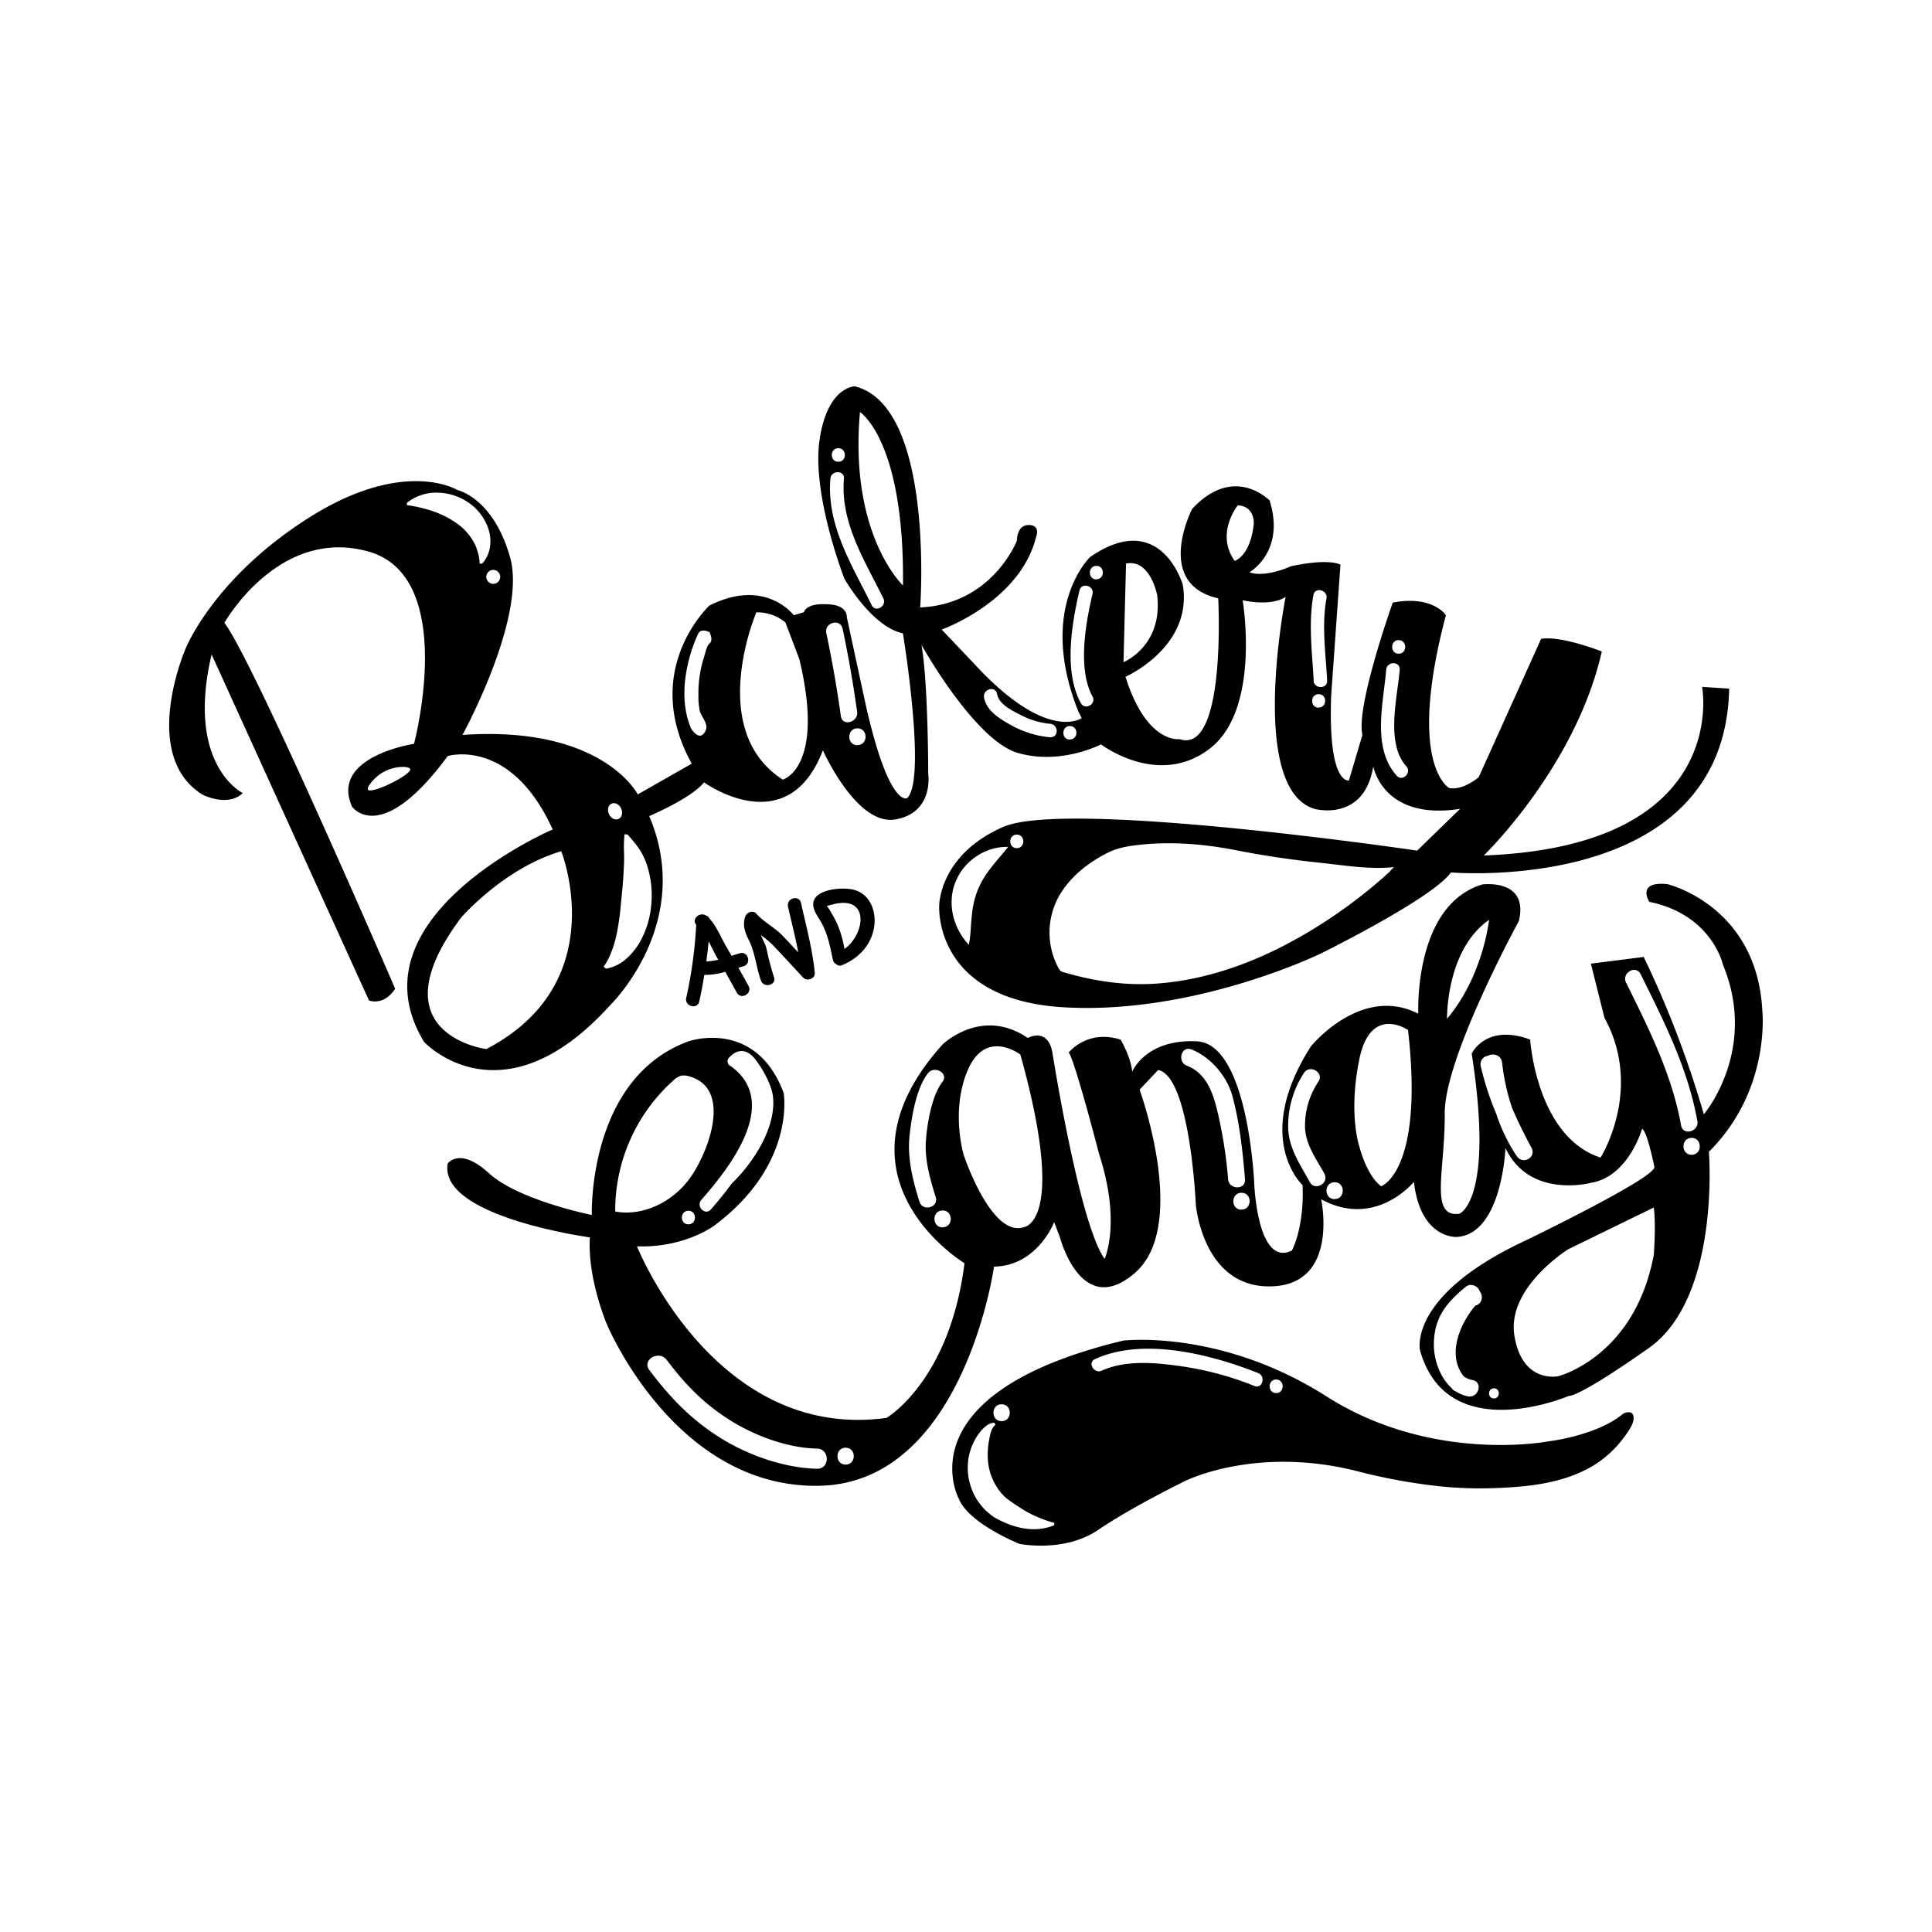
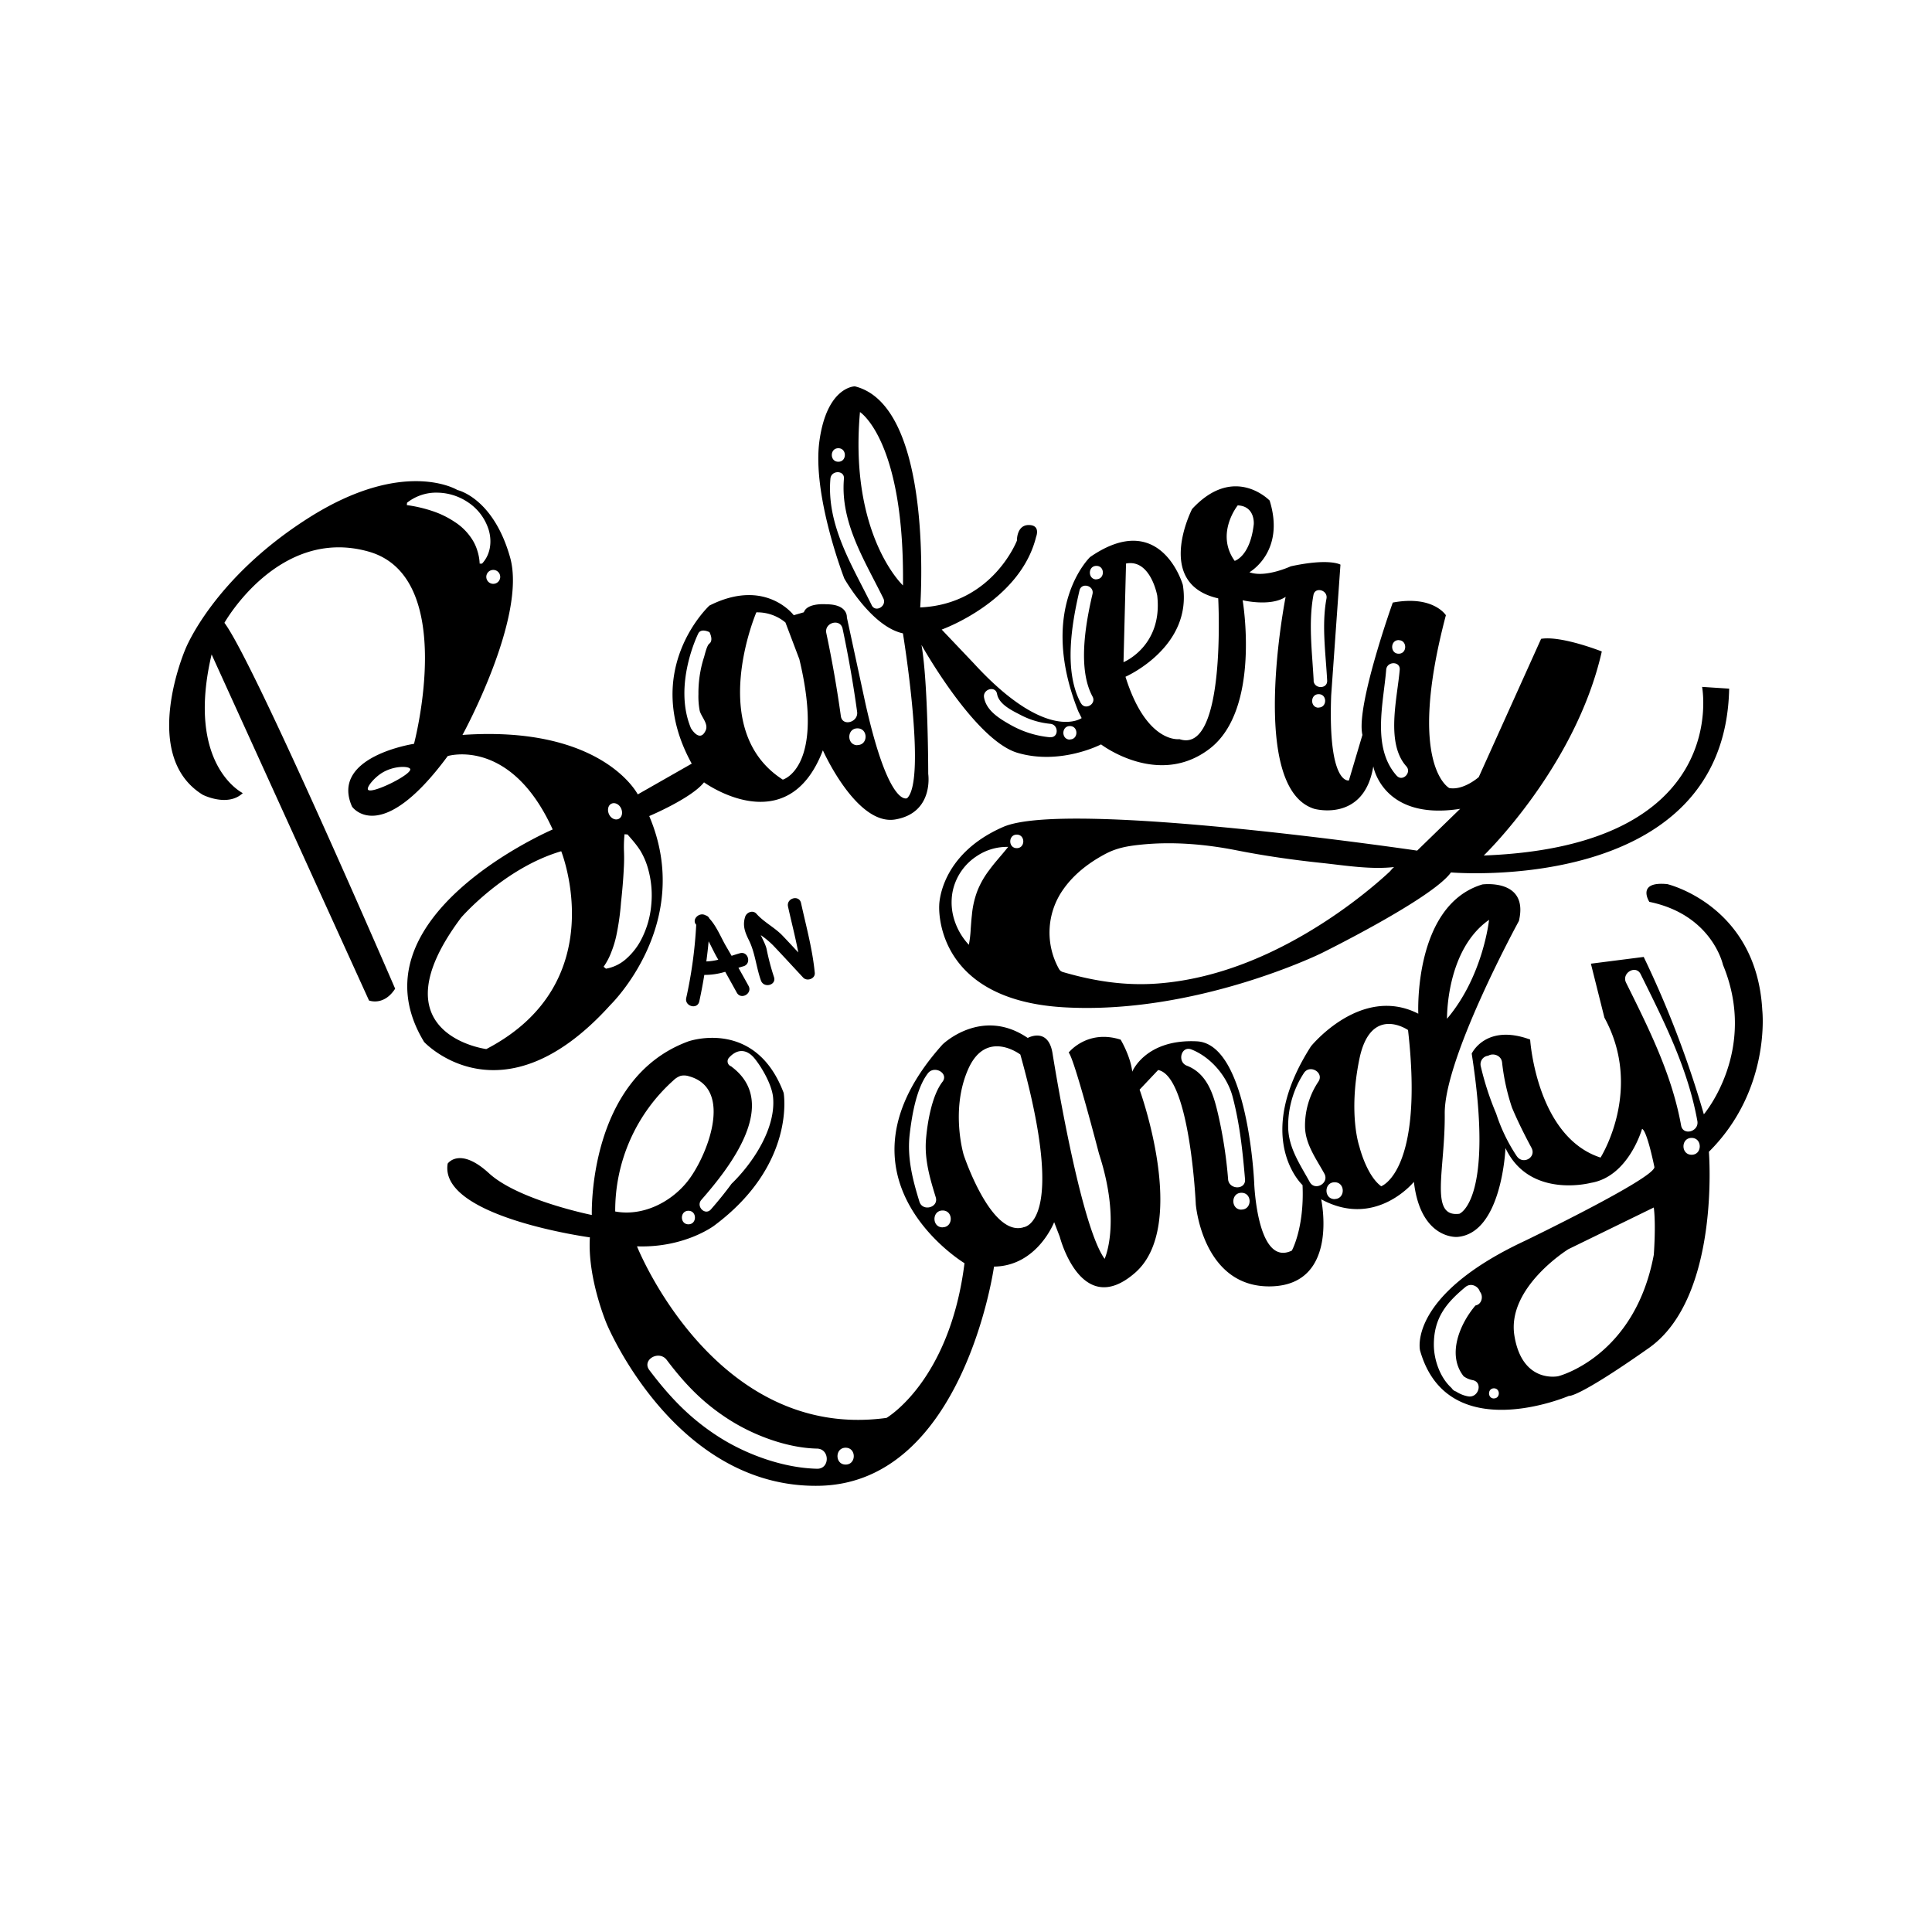
<svg xmlns="http://www.w3.org/2000/svg" id="Layer_1" data-name="Layer 1" viewBox="0 0 1000 1000">
  <path d="M881,355.53S896.75,438,768,442.8c0,0,47.57-45.82,61.09-105.6,0,0-20.94-8.29-31.42-6.54L765.4,402.22s-7.85,7-15.27,5.67c0,0-22.25-11.78-1.74-89.45,0,0-6.55-10.47-27.49-6.55,0,0-19.2,53.68-15.71,68.51l-7,23.56s-10.91,2.62-9.17-44.07l4.8-67.63s-5.67-3.49-25.74.87c0,0-13.09,6.11-21.38,3.06,0,0,18.76-10.48,10.47-37.09,0,0-18.33-19.2-40.14,4.36,0,0-19.92,38.65,13.52,46.25,0,0,4.37,81.16-20.07,72.87,0,0-17,2.62-27.93-32.29,0,0,34.91-15.27,29.68-47.56,0,0-11.35-39.71-48-14.4,0,0-27.49,26.18-6.11,79.85l1.74,3.5S542,384.77,504,343.31l-16.58-17.45s40.58-14.4,48.87-48c0,0,2.51-6.11-3.82-6.11s-6.11,8.07-6.11,8.07-12.65,32.95-50.07,34.58c0,0,7.64-104.17-33.82-114.43,0,0-14.39,0-18.32,28.15s12.87,71.34,12.87,71.34,14,24.87,30.33,28.36c0,0,12.43,75.71,2.18,85.31,0,0-9.38,5.45-21.6-49.09l-9.6-44.51s.65-6.76-10.69-6.76c0,0-9.82-.88-11.56,4.14l-5.24,1.53s-14.62-19.64-43.64-5c0,0-36,33.16-9.16,81.82l-27.93,15.92S312,375.38,239.38,380.4c0,0,33.38-60.87,24.66-91.85s-27.27-34.91-27.27-34.91-27.5-17-77,14.4S96,335.89,96,335.89s-24,55.2,8.95,75.49c0,0,12.87,6.55,20.72-.87,0,0-29.67-14.4-16.14-71.78L191,517.85s7.63,3.06,13.53-6.11c0,0-72.88-168.86-88.37-189.37,0,0,28.15-50,74.62-36.87S214.29,385,214.29,385s-43.63,6.55-32.07,32.51c0,0,14.62,21.16,49.53-26.18,0,0,32.51-10,54.32,38,0,0-105.81,45.38-66.54,110,0,0,40.14,43.2,96.43-19.2,0,0,43.64-42.32,20.08-97.74,0,0,21.81-9.16,28.36-17.45,0,0,43.2,31.41,61.52-16.58,0,0,17.46,39.27,37.53,35.78s17-23.57,17-23.57,0-47.12-3.49-66.76c0,0,27.49,49.31,49.74,55.86s43.2-4.37,43.2-4.37,29.67,22.69,56.29,2.18,17-76.79,17-76.79,14.4,3.49,22.25-1.75c0,0-19.64,99,14.84,109.71,0,0,25.74,7.23,30.54-22,0,0,4.8,28.3,44.95,22l-22.26,21.63S552.47,413.56,519.3,428s-33.16,40.58-33.16,40.58-3.49,48.88,64.58,52.8,133.09-27.92,133.09-27.92,57.6-28.37,67.2-41.89c0,0,141.81,12.22,144-95.13ZM433.92,232c4.5,0,4.5,7,0,7S429.43,232,433.92,232Zm17.25,81.2c-10.25-20.81-23.39-41.36-21.35-65.44.38-4.46,7.37-4.48,7,0-1.94,22.75,10.7,42.24,20.39,61.92C459.18,313.74,453.15,317.27,451.17,313.24Zm16.21-10.18S439.45,277,445.12,213.28C445.12,213.28,468.25,227.9,467.38,303.06ZM190.51,408.76c-.9-1.22,2.85-5.78,6.55-8.29,6.35-4.31,14.76-4.06,15.27-2.4C213.19,400.9,192.31,411.21,190.51,408.76Zm68.4-110.17a3.6,3.6,0,1,1-3.6-3.6A3.6,3.6,0,0,1,258.91,298.59ZM235.4,270.18a47.74,47.74,0,0,0-11.82-5.74,71.33,71.33,0,0,0-13-3l.1-1.22A24.32,24.32,0,0,1,226.55,255a29,29,0,0,1,15.71,5A26.58,26.58,0,0,1,253,274.42c1.73,6,.86,12.68-3.51,17.32h-1.22a24.58,24.58,0,0,0-1.12-6.45,23.27,23.27,0,0,0-2.64-5.91A29.75,29.75,0,0,0,235.4,270.18ZM251.71,543s-58.36-7.57-13-68.08c0,0,22.11-25.59,51.78-34.32C290.51,440.62,317.64,508.69,251.71,543ZM316.47,416c1.74-.84,4,.25,5,2.42s.48,4.61-1.25,5.44-4-.24-5-2.41S314.73,416.8,316.47,416Zm20.59,52.7a47.6,47.6,0,0,1-5.84,18.87,34.31,34.31,0,0,1-7,8.63,21.14,21.14,0,0,1-10.57,5.19l-1.23-1a33.62,33.62,0,0,0,4-7.61,53.44,53.44,0,0,0,2.54-8.27,131.29,131.29,0,0,0,2.47-17.35c.64-5.9,1.17-11.72,1.44-17.6a85.34,85.34,0,0,0,.11-8.76,64.74,64.74,0,0,1,.28-9l1.57.13c1.32,1.56,2.55,2.91,3.62,4.26a46,46,0,0,1,3,4.13,37.52,37.52,0,0,1,4.06,9.61A50.54,50.54,0,0,1,337.06,468.66Zm30.17-135.6c-1.36.81-2.4,5.72-2.88,7.22a57,57,0,0,0-1.76,6.92,60.91,60.91,0,0,0-1.08,12.05,39.56,39.56,0,0,0,.65,8.56c.75,3.1,4.66,6.77,3.11,10.2-3.06,6.75-7.64-1.13-7.64-1.13-9.38-22.49,3.71-48.84,3.71-48.84,1.41-3.23,5.89-.87,5.89-.87C369.42,331.75,367.23,333.06,367.23,333.06Zm38,70.47c-39.93-25.53-13.75-86.62-13.75-86.62a22.83,22.83,0,0,1,15.06,5.24l7.2,19C427.23,397.42,405.2,403.53,405.2,403.53Zm30-32.85q-3-21.63-7.53-43c-1.17-5.49,7.25-7.81,8.42-2.32q4.53,21.35,7.52,43C444.4,373.86,436,376.21,435.23,370.68Zm8.58,15c-5.62,0-5.61-8.73,0-8.73S449.43,385.64,443.81,385.64Zm99.79-4.1a51.16,51.16,0,0,1-20.92-6.64c-5.52-3.12-12.16-7.23-13.33-13.94-.78-4.4,5.95-6.27,6.73-1.86.93,5.33,7.56,8.49,12,10.79a41.48,41.48,0,0,0,15.5,4.67C548.05,375,548.07,381.93,543.6,381.54Zm10.17,1.19c-4.5,0-4.49-7,0-7S558.27,382.73,553.77,382.73Zm5.72-18.79c-9-16.44-4.82-41-.75-58.38,1-4.38,7.76-2.52,6.73,1.85-3.53,15.07-7.8,38.6,0,53C567.67,364.37,561.64,367.89,559.49,363.94Zm8-64.12c-4.5,0-4.5-7,0-7S571.94,299.82,567.45,299.82Zm15.34-8.22c12.72-2.46,16.15,16.59,16.15,16.59,2.94,26.2-17.46,34.47-17.46,34.47Zm56.29-1.3c-10.25-14.19,1.53-28.8,1.53-28.8,9.16.43,8.29,9.81,8.29,9.81C647.05,288.1,639.08,290.3,639.08,290.3Zm43.42,75.92c-4.5,0-4.49-7,0-7S687,366.22,682.5,366.22Zm-2.59-14c-.75-14.61-2.82-29.85-.11-44.34.83-4.42,7.56-2.54,6.74,1.86-2.59,13.77-.36,28.59.35,42.48C687.12,356.75,680.13,356.72,679.91,352.25Zm44-20.94c4.5,0,4.49,7,0,7S719.46,331.31,724,331.31Zm-1,70.18c-13-14.52-6.91-37.36-5.46-54.9.37-4.46,7.36-4.48,7,0-1.22,14.6-7.38,37.93,3.41,50C730.86,399.89,725.94,404.85,722.93,401.49ZM512.15,450.2a45.34,45.34,0,0,0-6.29,11,47,47,0,0,0-2.81,12.44c-.27,2.31-.43,4.74-.62,7.29a57.37,57.37,0,0,1-.95,8.09,33.55,33.55,0,0,1-8-14.54,29.8,29.8,0,0,1-.9-8.74,27.27,27.27,0,0,1,1.89-9,28.7,28.7,0,0,1,11.28-13.73,27.79,27.79,0,0,1,16.07-4.65C518.25,442.88,514.85,446.45,512.15,450.2ZM526.28,439c-4.5,0-4.49-7,0-7S530.78,439,526.28,439Zm193.09,12.09c-2.31,2.16-4.69,4.25-7.1,6.3A261.48,261.48,0,0,1,686,476.94c-26,16.94-55.71,29.84-87,32.14-16.66,1.22-32.52-1.21-48.49-5.85a4.58,4.58,0,0,1-1.47-.63,4.36,4.36,0,0,1-1.13-1.48,38.62,38.62,0,0,1,2.38-40.7c5.57-8,13.54-14.06,22.12-18.57,5.77-3,11.25-3.93,17.65-4.61,16.63-1.77,33.59-.35,49.95,2.88,14.47,2.86,29.08,4.95,43.74,6.5,12.28,1.29,25.68,3.58,38,2.14C721.19,448.83,719.8,450.68,719.37,451.07Z" />
  <path d="M387.44,510.28q-2.58-4.69-5.23-9.37c.88-.27,1.74-.53,2.6-.77,4.31-1.23,2.48-8-1.86-6.74-1.4.4-2.83.86-4.28,1.33-.95-1.63-1.87-3.27-2.83-4.89-2.52-4.3-5-10.54-8.62-14.36a3,3,0,0,0-2-1.7c-3.27-1.91-7.4,2.16-4.86,4.86a230.14,230.14,0,0,1-5.16,37.85c-1,4.38,5.76,6.25,6.74,1.86,1-4.57,1.87-9.15,2.61-13.74A36.24,36.24,0,0,0,375.37,503q3,5.38,6,10.8C383.58,517.74,389.61,514.22,387.44,510.28ZM365.6,497.64c.46-3.46.87-6.94,1.18-10.42,1.58,3,3,6.07,4.35,8.39l.65,1.14A30.71,30.71,0,0,1,365.6,497.64Z" />
  <path d="M421.73,503.56c-1.17-12.2-4.49-24.22-7.12-36.17-1-4.39-7.69-2.53-6.73,1.86,1.72,7.84,3.81,15.77,5.31,23.73-2.69-2.89-5.38-5.79-8.11-8.65-4.1-4.29-9.7-7-13.54-11.36-1.82-2.07-5.08-.8-5.84,1.54-1.51,4.71,0,8.23,2.1,12.48,3.06,6.33,3.66,13.82,6.06,20.52,1.5,4.2,8.25,2.39,6.73-1.86a123.55,123.55,0,0,1-3.81-14.49c-.5-2.16-1.86-4.65-3-7.14a45.23,45.23,0,0,1,6.33,5.25c5.27,5.53,10.42,11.17,15.63,16.75C417.72,508.11,422,506.61,421.73,503.56Z" />
-   <path d="M443.4,461c-5.34-2.11-19.5-1.33-22.06,4.91-1.7,4.17,2.22,8.68,4,12,3.21,6,4.35,12.24,5.76,18.84a3,3,0,0,0,1.63,2.19,2.7,2.7,0,0,0,3.2.59c7.7-3.17,13.92-9.16,16.05-17.42C454.07,474.14,451.75,464.3,443.4,461Zm-6.31,30.17a58,58,0,0,0-3.67-12.83,61.61,61.61,0,0,0-3.13-5.83,16.44,16.44,0,0,0-2.36-3.58c1.52-.41,3.05-.8,4.58-1.16C450.35,464.14,447.5,483.85,437.09,491.17Z" />
  <path d="M578.08,546.68a4.45,4.45,0,0,0-5.37-3,28.9,28.9,0,0,1-7.6.48,4.36,4.36,0,0,0,0,8.72,37.14,37.14,0,0,0,9.92-.79A4.42,4.42,0,0,0,578.08,546.68Z" />
  <path d="M912.16,522.94c-2.9-54.4-49.16-65.32-49.16-65.32-16.29-1.62-9.31,9.18-9.31,9.18,32.58,6.69,38.11,32.58,38.11,32.58,18.33,44.22-9.89,77.38-9.89,77.38a523.2,523.2,0,0,0-31.13-81.45l-27.34,3.49,7,27.93c20.36,37.23-2,72.43-2,72.43C795.22,588.4,792,538.07,792,538.07c-23-8.44-30.25,7.27-30.25,7.27,11.87,76.24-6.4,82.91-6.4,82.91-15.71,2-7.27-22.69-7.56-51.78s38.39-99.78,38.39-99.78c5.24-22.11-18.9-18.91-18.9-18.91-35.79,10.76-33.17,66.91-33.17,66.91-29.67-15.13-55.56,16.87-55.56,16.87-30.54,47.71-4.36,71.85-4.36,71.85,1,22.11-5.53,33.89-5.53,33.89-18,8.73-19.49-35-19.49-35s-3.05-72-29.67-73.31-33.46,15.71-33.46,15.71c-.87-8-6-16.58-6-16.58-17.31-5.53-26.91,6.69-26.91,6.69,2.91,2.91,15.71,52.36,15.71,52.36,11.64,35.78,2.91,54.4,2.91,54.4-13.09-18-27-106.61-27-106.61-2.33-13.53-12.8-7.72-12.8-7.72-23.86-16.29-44.07,3.35-44.07,3.35-62,69,11.34,113.24,11.34,113.24-7.64,61.09-40.36,80.07-40.36,80.07-89,12.21-129.16-88.8-129.16-88.8,24.65.87,39.92-10.69,39.92-10.69,42.55-31.64,36-68.73,36-68.73C391,526.8,356.33,539,356.33,539c-52.37,19.2-50,89.88-50,89.88s-38-7.63-53.23-21.6-21.38-5-21.38-5c-4.66,27.56,73.6,38.18,73.6,38.18-1.33,21.22,8.72,44.8,8.72,44.8s35.2,85.23,110,83.78S514.5,655.59,514.5,655.59c22.4-.29,31.13-23,31.13-23l2.91,7.57s11.05,43.05,39,18.61S589.85,564,589.85,564l9.6-10.16c16.58,3.22,19.49,69.5,19.49,69.5s3.49,43.35,39,42.48,25.89-45.09,25.89-45.09c28.21,15.41,48-9,48-9,3.49,30,22.4,28.51,22.4,28.51,23.27-1.75,25-46,25-46,12.51,26.48,44.22,18,44.22,18,19.49-3.2,26.47-27.93,26.47-27.93,2.62.88,6.4,19.78,6.4,19.78,0,5.82-66.91,38.11-66.91,38.11C728.31,670.72,735,698.94,735,698.94c14.25,50.62,77.08,23.56,77.08,23.56s4.08,1.46,41.31-24.73,31.13-101.61,31.13-101.61C916.82,564.08,912.16,522.94,912.16,522.94ZM770.73,476.11s-3,29.08-21.76,51.2C749,527.31,748.27,491.82,770.73,476.11ZM356.33,633.7c-4.5,0-4.5-7,0-7S360.82,633.7,356.33,633.7Zm20.93-86.15c4.34-4.88,9.31-4.66,13.41.43,3.95,4.92,9,13.82,9.5,20.3,1.33,15.88-10.4,33.65-21.53,44.45-3.57,4.88-7.27,9.37-10.68,13.26-3,3.39-7.88-1.57-4.94-4.94,14.28-16.31,41-49.81,15.76-68.83a2.33,2.33,0,0,1-.28-.26A2.75,2.75,0,0,1,377.26,547.55Zm-58.83,79.51a90.46,90.46,0,0,1,30.08-67.81,10.13,10.13,0,0,1,3.76-2.39,8.11,8.11,0,0,1,4.23.18c23.87,6.45,9.05,42.33-.68,54.47C347,622.58,332.37,629.66,318.43,627.06ZM422.91,760.22c-17.21-.38-36.34-7.21-50.82-16.46-14.91-9.52-25.44-20.64-36-34.62-4-5.34,5-10.51,9-5.25,9.53,12.61,18.84,22.32,32.28,30.9,12.88,8.23,30.2,14.7,45.58,15C429.6,750,429.6,760.36,422.91,760.22Zm14.79-2.16c-5.62,0-5.61-8.72,0-8.72S443.32,758.06,437.7,758.06ZM475.9,622c-3.6-11.65-6.5-23-5-35.28,1.13-9.45,3.41-23.42,9.36-31.15,3.38-4.39,11,0,7.54,4.4-5.47,7.11-7.84,21.19-8.52,30-.79,10.28,2.05,20,5.05,29.7C486,625,477.55,627.3,475.9,622Zm12,13.28c-5.63,0-5.62-8.73,0-8.73S493.5,635.23,487.89,635.23Zm41.77,0c-16.85,4.95-30.87-37.53-30.87-37.53s-7-23.27,2.33-44.35,27-7.57,27-7.57C552.78,634.07,529.66,635.23,529.66,635.23Zm106-24.87a234.16,234.16,0,0,0-5-32.87c-2.32-10.13-5.36-21.66-16.33-25.93-5.19-2-2.92-10.46,2.32-8.42,10,3.91,18.54,13.91,21.32,24.42,3.72,14,5.21,28.32,6.45,42.8C644.85,616,636.12,615.91,635.65,610.36Zm6.92,15.71c-5.62,0-5.61-8.73,0-8.73S648.19,626.07,642.57,626.07Zm35.36-14.25c-5-9.1-11-17.64-11.19-28.34a49.93,49.93,0,0,1,8.13-28.11c3-4.7,10.6-.32,7.53,4.4a41,41,0,0,0-6.94,23.71c.28,8.85,5.85,16.4,10,23.93C688.19,612.34,680.65,616.73,677.93,611.82Zm12.86,8.79c-5.63,0-5.62-8.72,0-8.72S696.4,620.61,690.79,620.61ZM714.9,614c-7.67-5.62-11.31-20.63-11.31-20.63s-5.82-16.58,0-45.12,25.21-15.1,25.21-15.1C737.14,606.43,714.9,614,714.9,614Zm70.23-15.49a89.3,89.3,0,0,1-10.7-22.08,149.42,149.42,0,0,1-8-24.6,4.41,4.41,0,0,1,3.88-5.38c2.41-1.52,6.76-.33,7.17,3.52a111,111,0,0,0,5.12,23.32c2.94,7,6.33,13.8,10.09,20.81C795.35,599.08,788.3,603.06,785.13,598.48Zm-21.47,77.25c-8,9.41-14.88,25.44-6.09,36.58a11.2,11.2,0,0,0,4.62,2c5.53,1,3.18,9.38-2.32,8.41a16.73,16.73,0,0,1-6.23-2.51,3.89,3.89,0,0,1-1.95-1.32c-.15-.18-.27-.36-.41-.53-6-5.44-9.12-14.7-9.12-22.36,0-13.77,6.3-21.55,16.33-29.86,2.94-2.44,6.75-.33,7.49,2.39C767.89,670.78,767.11,675.1,763.66,675.73Zm9.6,48.08c-3.38,0-3.37-5.24,0-5.24S776.63,723.81,773.26,723.81ZM856,649.49c-9.89,52.94-49.45,62.83-49.45,62.83s-18.62,4.07-22.69-20.94,27.92-44.8,27.92-44.8L856,625C857.18,634.25,856,649.49,856,649.49ZM841.65,508.63c-2.48-5,5.05-9.44,7.54-4.41,12.2,24.63,24.43,48.71,29.36,76,1,5.5-7.41,7.84-8.41,2.32C865.36,556.09,853.49,532.51,841.65,508.63Zm33.93,89.07c-5.62,0-5.61-8.72,0-8.72S881.2,597.7,875.58,597.7Z" />
-   <path d="M840.24,731.66c-13.75,11.57-38.91,14.4-38.91,14.4s-59.92,11.64-114.76-23.3-105.16-28.87-105.16-28.87c-114.61,27.53-85.13,81.85-85.13,81.85,5.12,12.87,31.31,23.34,31.31,23.34s23.13,4.8,40.8-7.2,45-25.31,45-25.31,36.65-18.54,89.45-5a297.26,297.26,0,0,0,34.34,6.76,206.15,206.15,0,0,0,33.49,2c15.87-.47,32.53-1.62,47.2-8.21a55.56,55.56,0,0,0,22.32-17.64c1.8-2.47,5.09-6.64,5.34-9.89C845.91,728.83,840.24,731.66,840.24,731.66Zm-321.81-4.8c5.62,0,5.62,8.73,0,8.73S512.81,726.86,518.43,726.86Zm27.15,62.62c-6.89,2.88-14.35,2.45-21,.3a48.07,48.07,0,0,1-9.39-4.13,10.19,10.19,0,0,1-1.22-.74c-.44-.32-.89-.63-1.31-1-.86-.67-1.68-1.37-2.47-2.1a36.24,36.24,0,0,1-4.07-4.9,31.06,31.06,0,0,1-4.66-23,29.77,29.77,0,0,1,4.08-10.24,26.39,26.39,0,0,1,3.56-4.47,13.69,13.69,0,0,1,2.48-1.92,6.83,6.83,0,0,1,3-.88l.72,1c-2.15,1.74-2.76,4.78-3.28,7.64a40.92,40.92,0,0,0-.76,8.75,30,30,0,0,0,5,16.38,23.25,23.25,0,0,0,5.87,6.24c2.34,1.74,4.9,3.31,7.39,4.94a53.17,53.17,0,0,0,7.88,4,57.19,57.19,0,0,0,8.4,2.93Zm103.74-72.09a164.24,164.24,0,0,0-36.4-10c-13.57-2-29.76-3.79-42.59,2.05-4.06,1.85-7.61-4.17-3.53-6,25.1-11.43,60.07-2.39,84.38,7.24C655.31,712.3,653.5,719.05,649.32,717.39Zm11.22,3.66c-4.5,0-4.5-7,0-7S665,721.05,660.54,721.05Z" />
</svg>